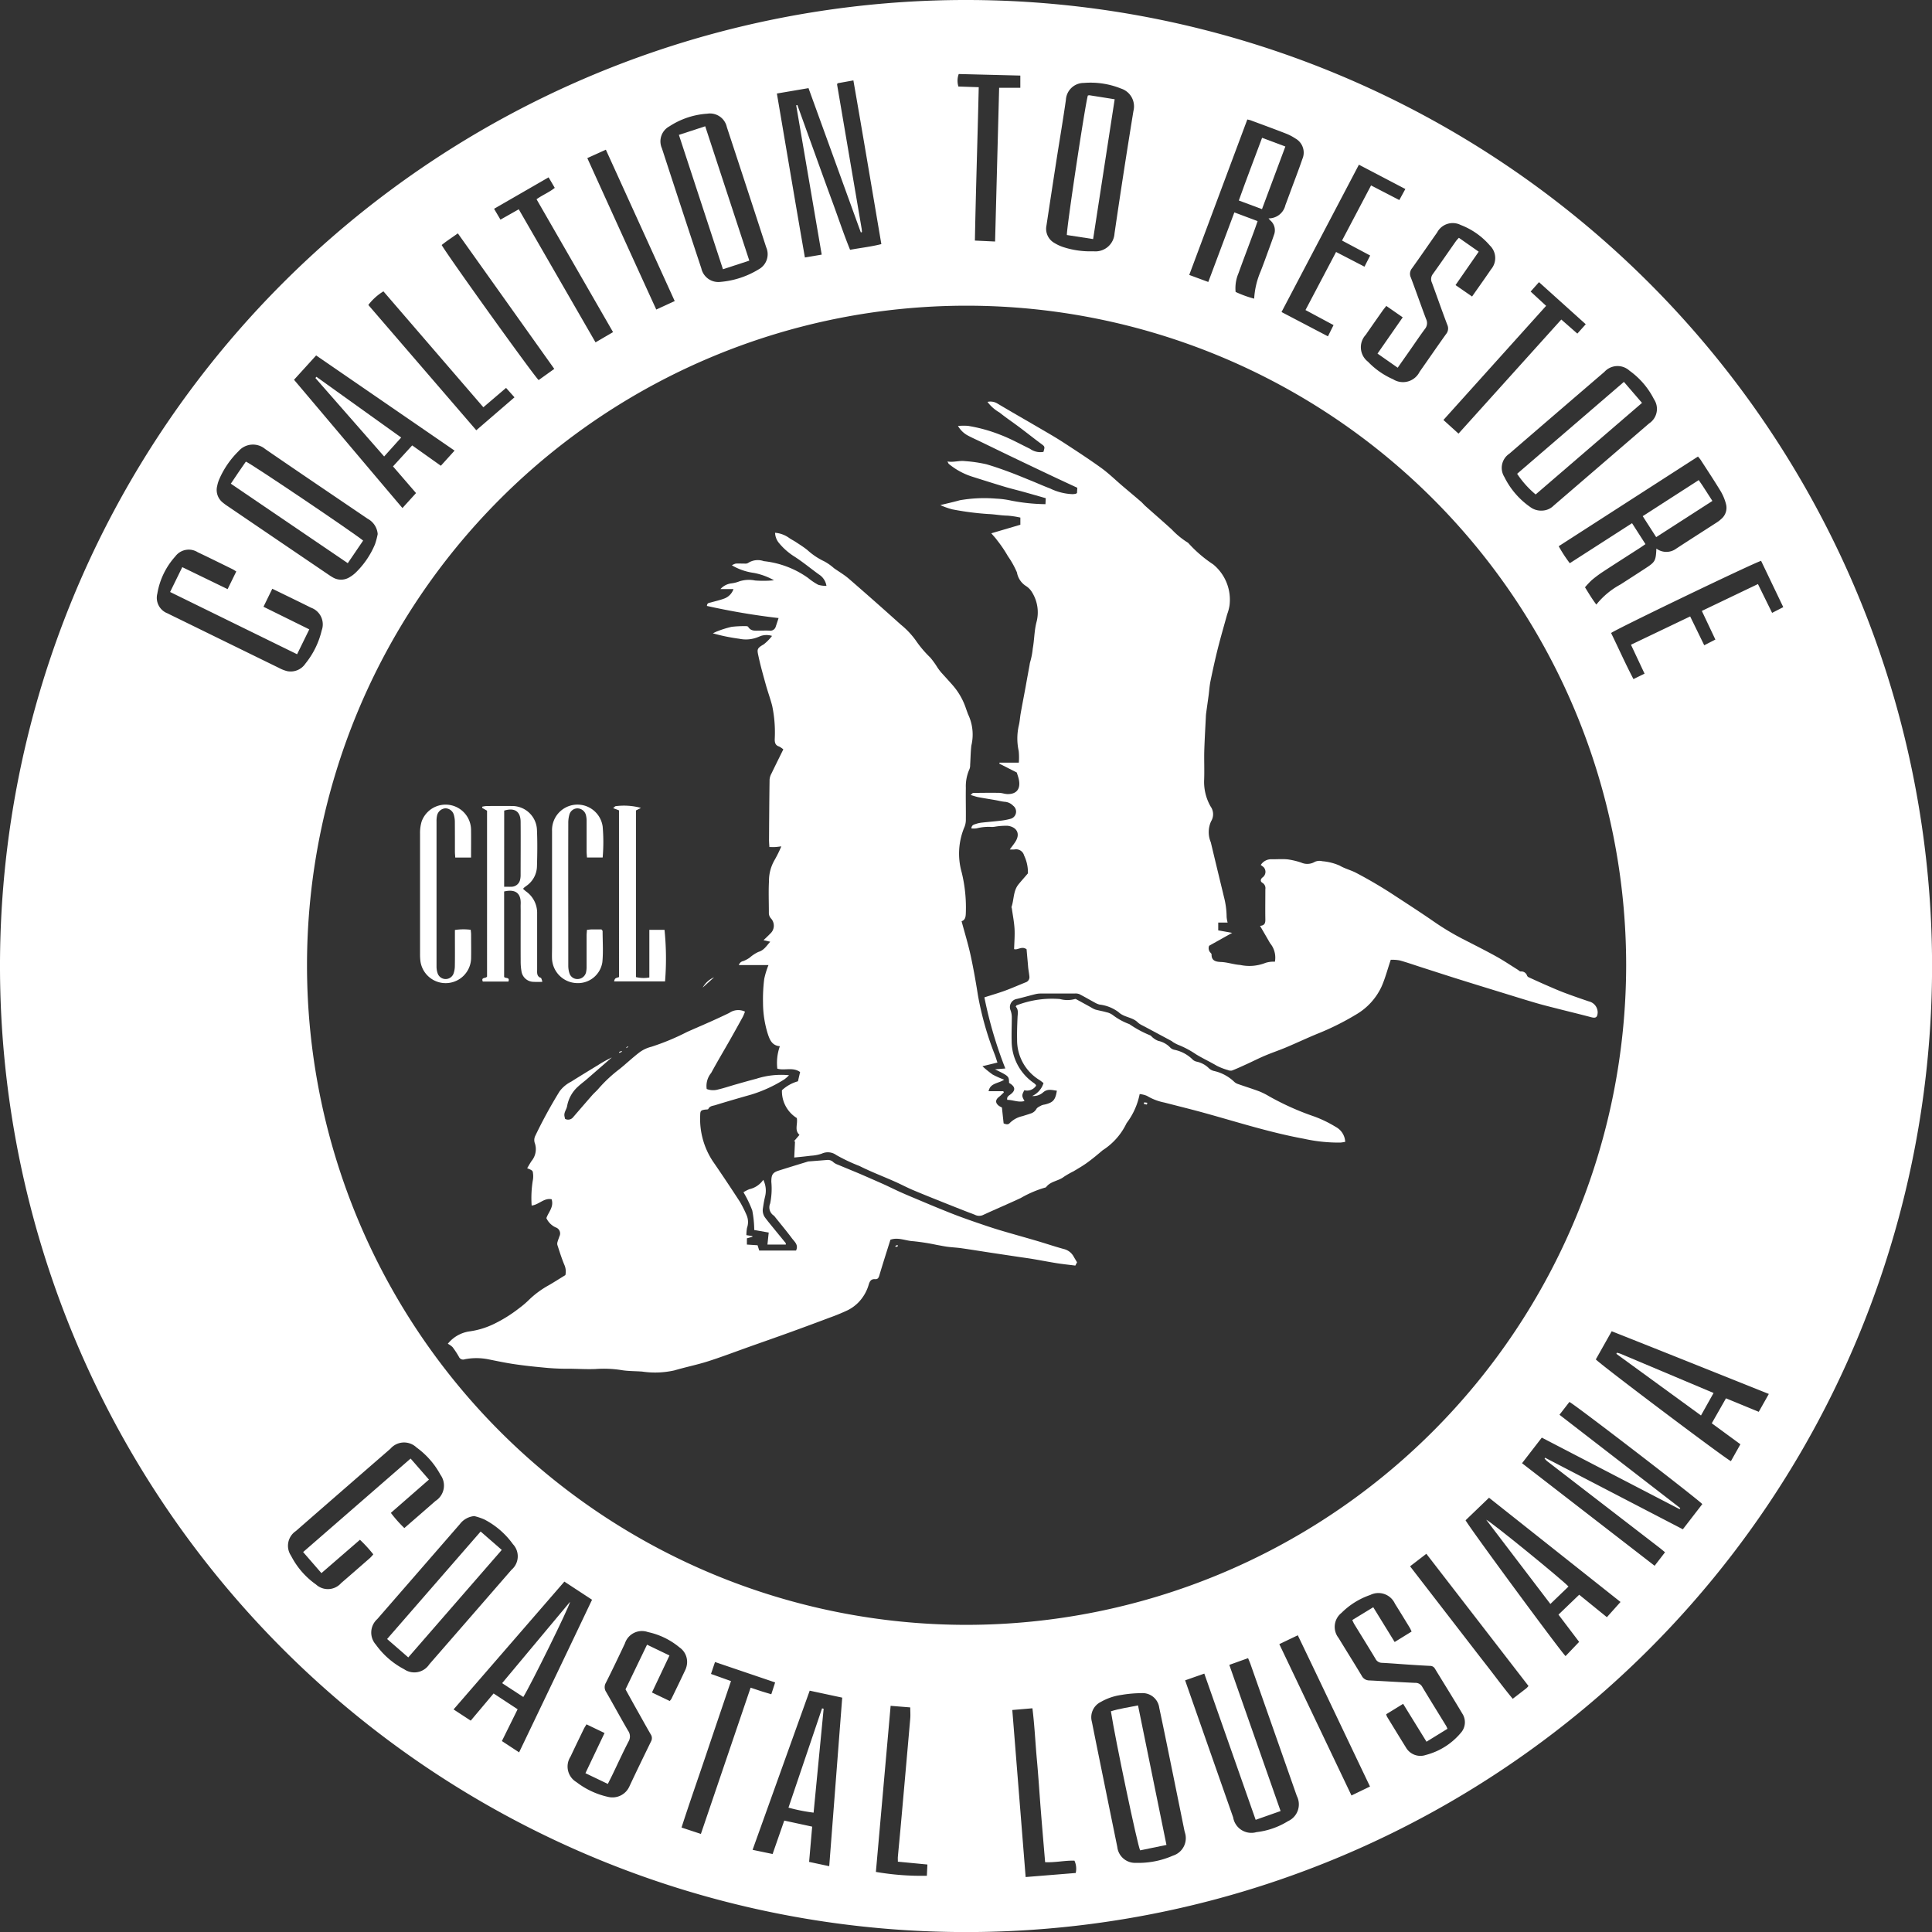
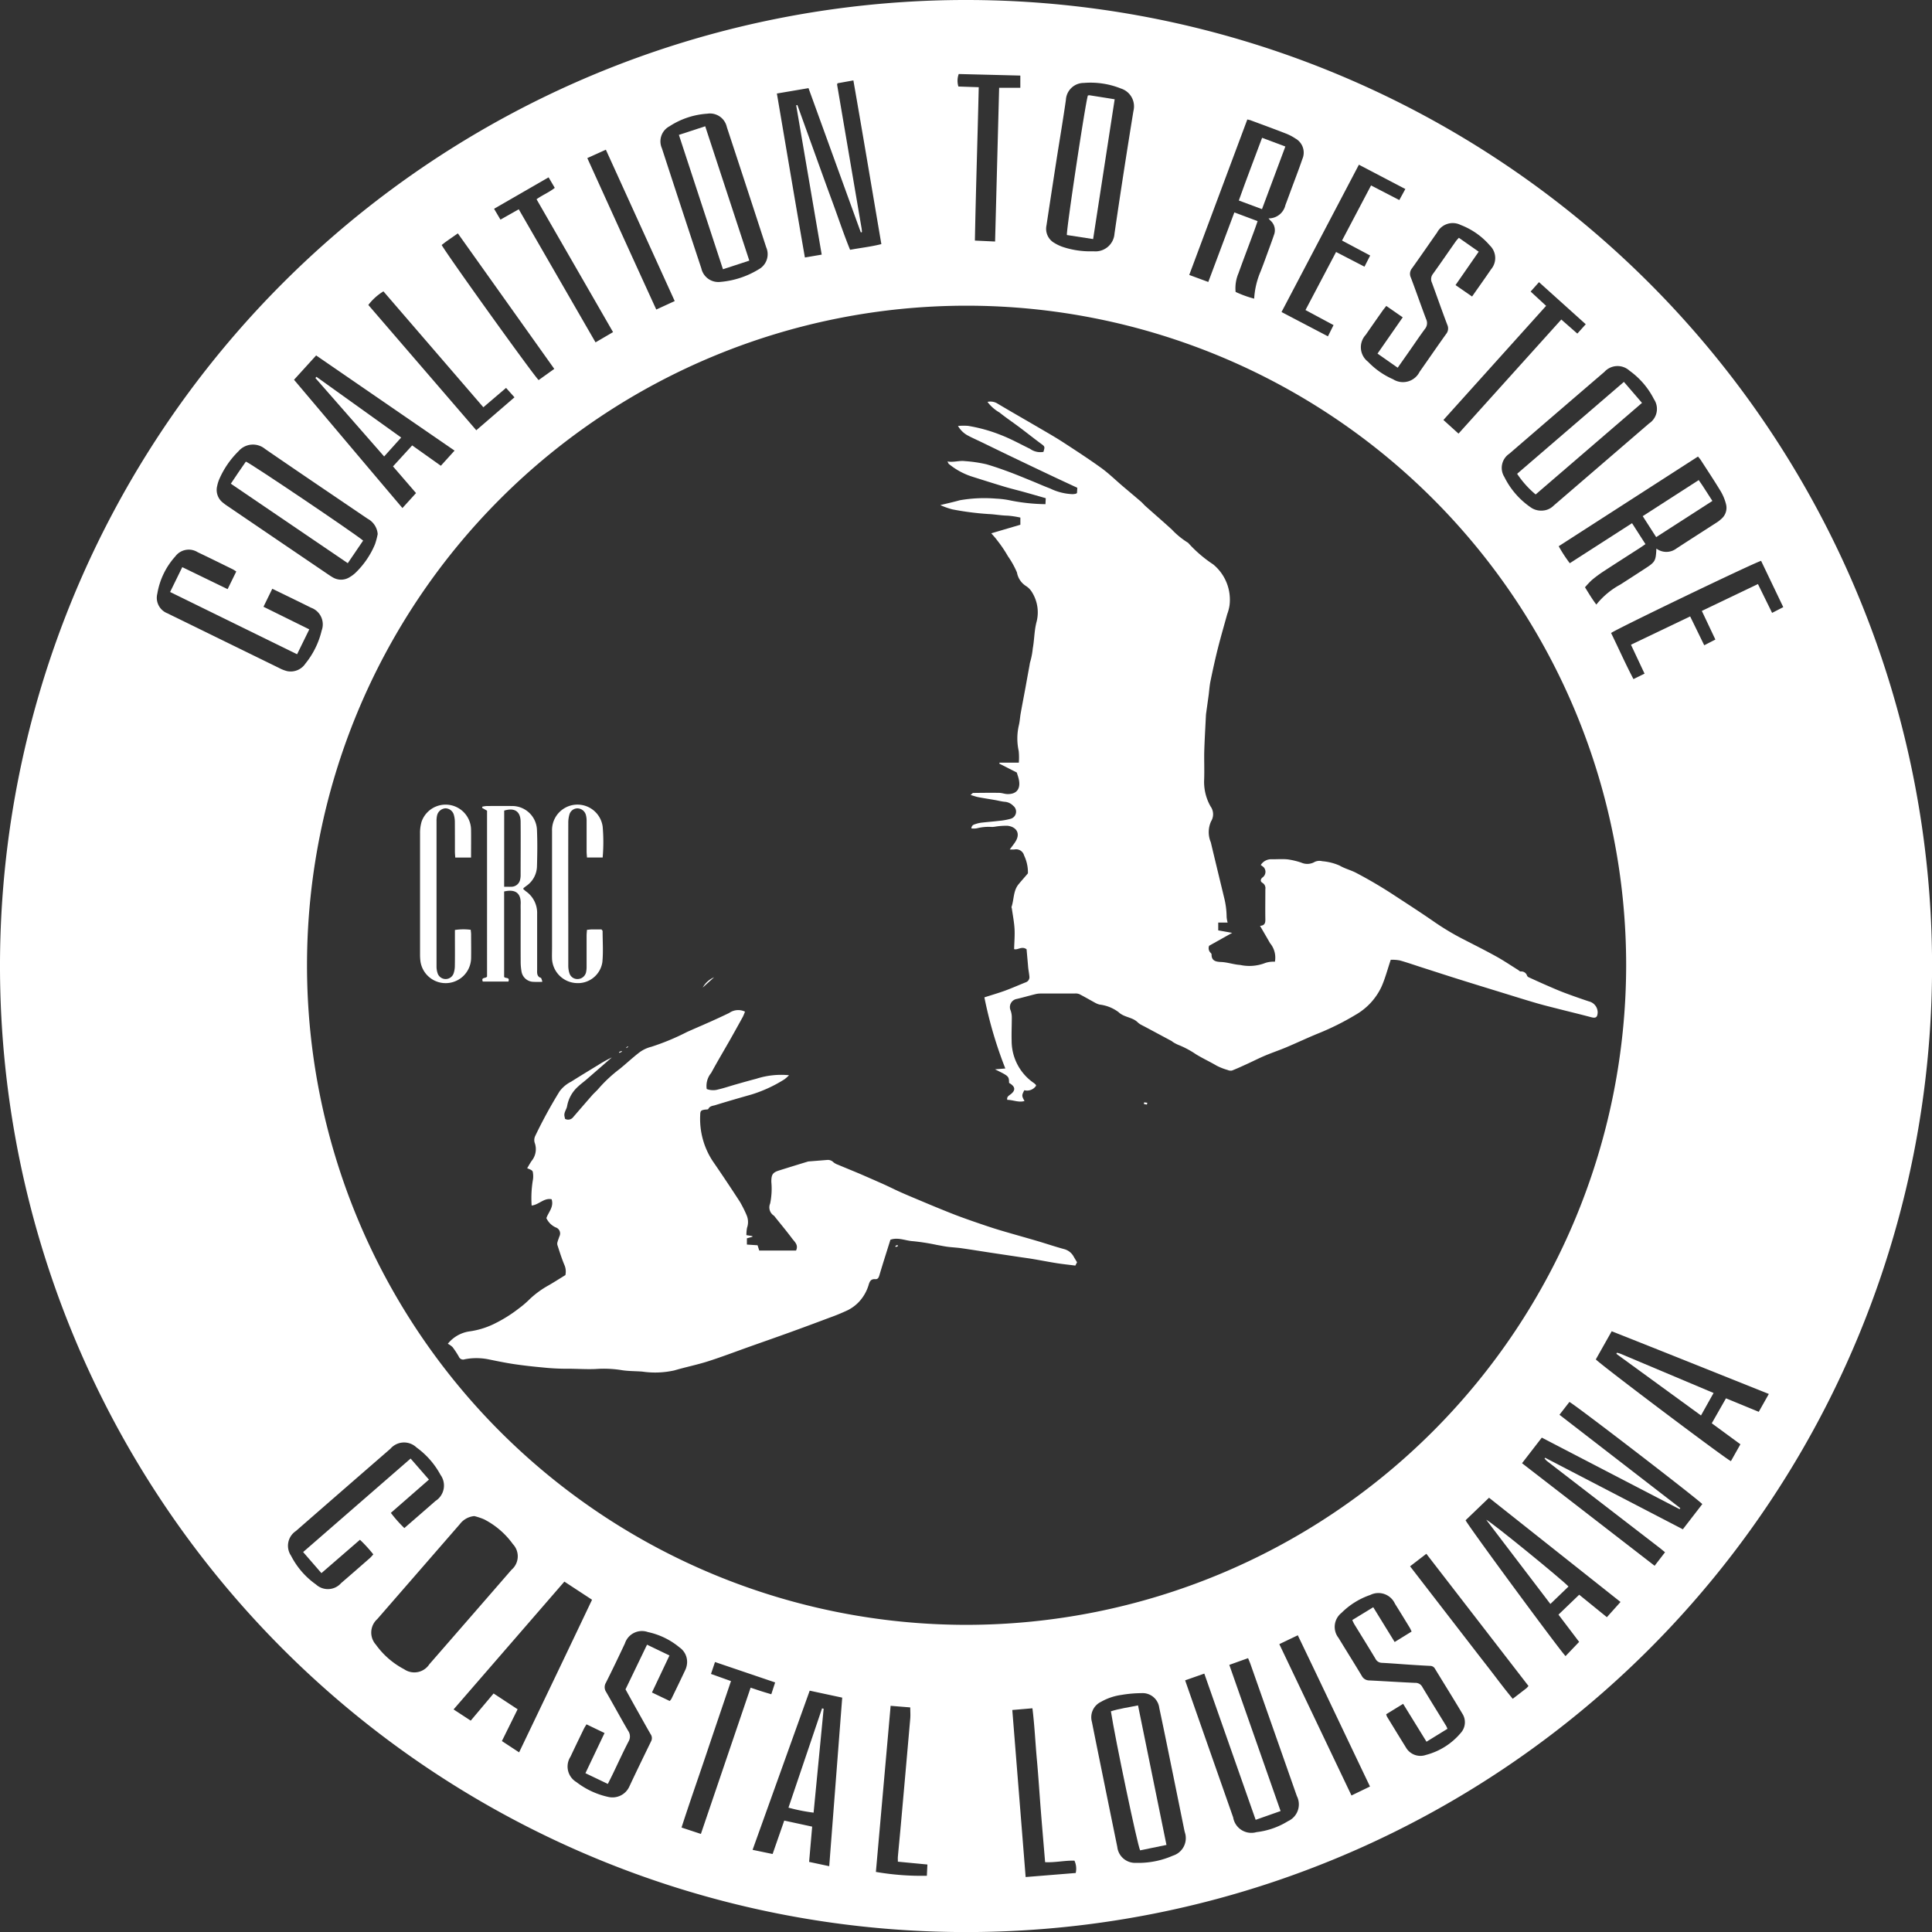
<svg xmlns="http://www.w3.org/2000/svg" width="150.995" height="151" viewBox="0 0 150.995 151">
  <rect x="0" y="0" width="150.995" height="151" fill="#333333" stroke="none" />
  <defs>
    <clipPath id="a">
      <rect width="150.995" height="151" fill="#fff" />
    </clipPath>
  </defs>
  <g style="isolation:isolate">
    <g clip-path="url(#a)">
      <path d="M75.515,151A75.5,75.5,0,1,1,151,75.519,75.49,75.49,0,0,1,75.515,151m51.577-75.542a51.549,51.549,0,1,0-51.567,51.532,51.6,51.6,0,0,0,51.567-51.532m4.228,42.41-.051.081-10.77-5.592-1.545,2,10.362,8.015.814-1.055c-.174-.143-.311-.26-.453-.37q-4.392-3.383-8.784-6.767a1.53,1.53,0,0,1-.181-.2l.052-.048,10.759,5.589,1.521-1.97c-.6-.587-10.042-7.844-10.388-7.981l-.776,1,9.438,7.294M64.22,19.9,62.226,8.233l.092-.026q.676,1.875,1.353,3.751c.46,1.274.917,2.549,1.386,3.819.461,1.248.878,2.514,1.381,3.746.842-.156,1.632-.239,2.444-.445-.73-4.286-1.44-8.526-2.186-12.794l-1.239.223c-.026.076-.037.091-.035.1q.957,5.62,1.915,11.24c.015.09.021.182.028.273a.046.046,0,0,1-.023.035c-.013.006-.03,0-.068,0L63.189,6.888l-2.472.421c.734,4.3,1.443,8.538,2.19,12.815L64.22,19.9m24.9,125.692a6.726,6.726,0,0,0,2.55-.564A1.432,1.432,0,0,0,92.6,143.2c-.009-.045-.024-.089-.033-.134q-.441-2.172-.882-4.343c-.358-1.749-.71-3.5-1.083-5.244a1.313,1.313,0,0,0-1.4-1.151,9.579,9.579,0,0,0-1.557.138,4.459,4.459,0,0,0-1.608.547,1.332,1.332,0,0,0-.7,1.558c.315,1.584.638,3.167.96,4.751q.51,2.511,1.024,5.021a1.4,1.4,0,0,0,1.479,1.247c.108,0,.216,0,.323,0m-52.064-27.1a1.588,1.588,0,0,0-1.118.626q-3.226,3.712-6.454,7.422a1.414,1.414,0,0,0-.11,2,6.331,6.331,0,0,0,2.211,1.922,1.4,1.4,0,0,0,1.967-.39q3.216-3.69,6.424-7.386a1.381,1.381,0,0,0,.109-2,6.326,6.326,0,0,0-2.253-1.94,5.022,5.022,0,0,0-.778-.258M99.136,17.067a1.334,1.334,0,0,0,1.325-1.04c.116-.3.227-.605.339-.908.33-.9.677-1.785.985-2.687a1.262,1.262,0,0,0-.543-1.608,3.888,3.888,0,0,0-.776-.4c-.9-.351-1.813-.684-2.721-1.021-.068-.025-.142-.036-.261-.066L92.945,21.488l1.489.549L96.471,16.6l1.816.681c-.1.294-.184.54-.274.783-.406,1.1-.823,2.19-1.219,3.29a2.974,2.974,0,0,0-.225,1.461,8.629,8.629,0,0,0,1.45.526,6.325,6.325,0,0,1,.495-2.108c.239-.6.454-1.21.677-1.817.127-.347.254-.693.372-1.043a1.007,1.007,0,0,0-.274-1.139c-.043-.04-.079-.088-.152-.172M127.552,40.89l1.049,1.636c-.174.119-.3.207-.425.29-.958.618-1.919,1.229-2.873,1.854a9.318,9.318,0,0,0-.889.66,6.614,6.614,0,0,0-.539.57c.288.464.54.893.886,1.351a6.137,6.137,0,0,1,1.881-1.568q.953-.611,1.9-1.228c.826-.535.865-.6.913-1.581a1.3,1.3,0,0,0,1.556,0c1.057-.692,2.123-1.369,3.183-2.055a2.234,2.234,0,0,0,.326-.256,1.134,1.134,0,0,0,.374-1.17,3.9,3.9,0,0,0-.4-.976c-.51-.843-1.056-1.665-1.59-2.493a3.078,3.078,0,0,0-.2-.242L121.82,42.69a11.109,11.109,0,0,0,.866,1.328l4.866-3.128M85.133,19.642c.123,0,.247,0,.37,0a1.488,1.488,0,0,0,1.6-1.384q.7-4.8,1.48-9.582a1.463,1.463,0,0,0-.972-1.756,6.369,6.369,0,0,0-2.9-.438,1.4,1.4,0,0,0-1.406,1.327c-.213,1.493-.465,2.98-.7,4.471q-.414,2.669-.818,5.34a1.27,1.27,0,0,0,.631,1.376,3.231,3.231,0,0,0,.711.325,6.792,6.792,0,0,0,2,.322M56.3,22.032a6.815,6.815,0,0,0,2.994-.982,1.346,1.346,0,0,0,.588-1.724q-1.528-4.7-3.075-9.39a1.349,1.349,0,0,0-1.536-1.05,6.119,6.119,0,0,0-2.946.984,1.331,1.331,0,0,0-.594,1.719q1.531,4.7,3.082,9.387A1.361,1.361,0,0,0,56.3,22.032m64.171,17.875a1.327,1.327,0,0,0,.954-.39q3.732-3.211,7.462-6.425a1.357,1.357,0,0,0,.378-1.892,6.172,6.172,0,0,0-1.908-2.226,1.388,1.388,0,0,0-1.967.092q-3.718,3.191-7.428,6.393a1.331,1.331,0,0,0-.39,1.816A6.21,6.21,0,0,0,119.6,39.63a1.39,1.39,0,0,0,.868.277M29.519,41.745a1.489,1.489,0,0,0-.781-1.2c-2.674-1.814-5.352-3.622-8.015-5.453a1.488,1.488,0,0,0-2.079.169,6.95,6.95,0,0,0-1.508,2.192,2.708,2.708,0,0,0-.162.528,1.255,1.255,0,0,0,.427,1.288,4.3,4.3,0,0,0,.408.3Q21.7,42.216,25.6,44.862c.127.086.254.174.388.25A1.255,1.255,0,0,0,27.34,45.1a2.457,2.457,0,0,0,.442-.331,6.66,6.66,0,0,0,1.526-2.233,5.748,5.748,0,0,0,.211-.8m63.1,89.578c.244.7.466,1.335.689,1.972q1.534,4.377,3.07,8.754A1.441,1.441,0,0,0,98.2,143.19a5.976,5.976,0,0,0,2.464-.858,1.437,1.437,0,0,0,.69-1.964q-1.81-5.161-3.626-10.319c-.05-.141-.112-.277-.185-.456l-1.467.525,4.008,11.424-1.948.686L94.122,130.8l-1.5.527m-26.8,1.351-2.54-.544-4.464,12.44,1.565.325.91-2.612,2.182.473c-.081.936-.158,1.823-.239,2.756l1.572.336c.34-4.408.675-8.761,1.015-13.174m-21.716-9.066L35.449,133.6l1.341.877,1.787-2.124,1.877,1.234-1.228,2.485,1.345.883c1.92-4.008,3.813-7.953,5.7-11.927l-2.168-1.421m70.439-4.791c.294.575,7.551,10.418,7.815,10.615l1.06-1.11-1.615-2.129,1.62-1.557,2.164,1.756,1.065-1.189-10.276-8.147-1.832,1.761m23.7-9.872c-4.132-1.652-8.193-3.281-12.281-4.9l-1.241,2.2c.4.438,10.209,7.823,10.559,7.951l.741-1.318-2.238-1.641,1.111-1.951,2.561,1.055.789-1.4M22.981,29.682c2.842,3.36,5.633,6.677,8.472,10.024l1.062-1.17-1.8-2.085,1.5-1.641,2.24,1.591,1.072-1.184L24.708,27.779l-1.727,1.9m10.543,85.959-2.976,2.6a10.094,10.094,0,0,0,1.054,1.188c.836-.727,1.639-1.421,2.436-2.121a1.426,1.426,0,0,0,.387-2.042,6.37,6.37,0,0,0-1.873-2.137,1.407,1.407,0,0,0-2.039.1q-3.7,3.212-7.387,6.43a1.384,1.384,0,0,0-.379,1.932,6.191,6.191,0,0,0,1.949,2.246,1.375,1.375,0,0,0,1.963-.106c.76-.652,1.512-1.312,2.265-1.971a3.268,3.268,0,0,0,.251-.277,10.853,10.853,0,0,0-1.043-1.14l-3.011,2.607L23.691,121.3l8.4-7.307,1.437,1.649m18.812,17.3a1.127,1.127,0,0,0,.135-.17c.369-.762.74-1.523,1.1-2.291a1.562,1.562,0,0,0,.122-.489,1.374,1.374,0,0,0-.59-1.238,5.725,5.725,0,0,0-2.468-1.2,1.4,1.4,0,0,0-1.8.889c-.485,1.031-.976,2.059-1.488,3.077a.674.674,0,0,0,.027.724c.577,1,1.126,2.017,1.707,3.015a.772.772,0,0,1,.04.845c-.433.833-.821,1.689-1.229,2.534-.119.248-.245.493-.391.784l-1.751-.839,1.494-3.139-1.411-.679c-.088.15-.157.25-.209.358-.349.721-.7,1.442-1.039,2.166a1.416,1.416,0,0,0,.461,1.99,6.256,6.256,0,0,0,2.488,1.159,1.448,1.448,0,0,0,1.643-.8c.554-1.186,1.129-2.362,1.7-3.537a.529.529,0,0,0-.026-.557c-.341-.585-.666-1.18-1-1.772s-.643-1.155-.968-1.741l1.682-3.491,1.754.843-1.369,2.893,1.382.662m57.99-5.424c-.068-.138-.109-.237-.164-.327-.378-.617-.754-1.235-1.139-1.848a1.42,1.42,0,0,0-1.926-.687,5.867,5.867,0,0,0-2.255,1.405,1.393,1.393,0,0,0-.227,1.957c.6.987,1.216,1.964,1.81,2.954a.657.657,0,0,0,.586.365c1.2.058,2.4.14,3.6.191a.594.594,0,0,1,.551.322c.611,1.016,1.238,2.023,1.857,3.034a2.294,2.294,0,0,1,.107.234l-1.638,1.009-1.826-2.96-1.323.813a1.061,1.061,0,0,0,.058.183c.49.8.977,1.6,1.475,2.4a1.305,1.305,0,0,0,1.563.6,5.3,5.3,0,0,0,2.73-1.722,1.24,1.24,0,0,0,.123-1.51c-.7-1.178-1.428-2.339-2.14-3.51a.423.423,0,0,0-.375-.22c-.538-.026-1.076-.059-1.613-.095-.722-.047-1.443-.108-2.165-.144a.57.57,0,0,1-.5-.327c-.547-.911-1.11-1.812-1.665-2.718a3.216,3.216,0,0,1-.141-.3l1.637-1L109,128.331l1.325-.819M18.467,44.664c-.123-.077-.2-.132-.278-.172-.912-.447-1.822-.9-2.739-1.334a1.309,1.309,0,0,0-1.749.328A5.757,5.757,0,0,0,12.295,46.4a1.3,1.3,0,0,0,.81,1.541c.273.142.552.272.828.408q3.939,1.93,7.879,3.857a2.785,2.785,0,0,0,.642.249,1.385,1.385,0,0,0,1.413-.589,6.485,6.485,0,0,0,1.274-2.589,1.383,1.383,0,0,0-.83-1.781c-.756-.379-1.519-.746-2.28-1.118l-.75-.364-.688,1.407,3.579,1.767-.953,1.944-9.925-4.865.952-1.942,3.543,1.719.677-1.38m90.775-15.923-1.581-1.106,1.97-2.834-1.284-.891c-.114.145-.2.249-.281.36-.443.63-.886,1.26-1.323,1.895a1.427,1.427,0,0,0,.174,2.106,6.085,6.085,0,0,0,1.957,1.369,1.45,1.45,0,0,0,2.074-.579c.691-.983,1.37-1.974,2.069-2.951a.678.678,0,0,0,.1-.718c-.416-1.093-.8-2.2-1.205-3.3a.652.652,0,0,1,.08-.684c.612-.85,1.2-1.715,1.805-2.572a2.977,2.977,0,0,1,.223-.25l1.549,1.084-1.811,2.61,1.293.894c.519-.742,1.011-1.43,1.486-2.129a1.357,1.357,0,0,0-.094-1.856,5.69,5.69,0,0,0-2.283-1.606,1.378,1.378,0,0,0-1.842.589c-.657.931-1.3,1.874-1.965,2.8a.678.678,0,0,0-.087.72c.409,1.079.785,2.171,1.194,3.251a.715.715,0,0,1-.093.765c-.468.631-.9,1.285-1.355,1.928-.246.352-.493.7-.772,1.1m23.766,19.011,4.387-2.1,1.106,2.252.873-.448-1.733-3.618c-.562.152-11.453,5.393-11.723,5.641.58,1.184,1.118,2.4,1.747,3.6l.868-.425-1.062-2.26,4.626-2.212,1.1,2.254.871-.447-1.061-2.243m-23.17-32.969-3.629-1.9-6.048,11.514,3.628,1.9.438-.878-2.193-1.177,2.391-4.538,2.22,1.149.445-.872-2.2-1.171,2.269-4.307,2.208,1.143.472-.864m-52.7,116.6c-.655,1.937-1.3,3.83-1.936,5.723s-1.308,3.794-1.934,5.736l1.513.5L58.664,131.9c.306.1.564.19.823.273s.513.156.794.241l.3-.924-4.7-1.595-.314.931,1.568.56M42.876,13.86l-4.262,2.458.5.848,1.43-.809,6,10.4,1.369-.8L41.934,15.573c.464-.337.986-.537,1.424-.891l-.482-.821m35.214-7h1.653V5.906l-4.814-.121a1.534,1.534,0,0,0-.025.977l1.589.053c-.091,4.022-.224,7.988-.3,11.987l1.578.074c.106-4.028.211-7.993.317-12.013m35.9,27.028,8.035-8.919,1.254,1.1.657-.731-3.654-3.29-.653.735,1.21,1.117-8.026,8.92,1.177,1.064M79.116,133.643,80.159,146.7l3.913-.317a1.484,1.484,0,0,0-.1-.964c-.774-.02-1.513.159-2.291.119-.116-1.387-.231-2.72-.337-4.054s-.186-2.642-.307-3.96-.178-2.657-.349-4.014l-1.576.135M68.461,146.3a20.9,20.9,0,0,0,3.978.3c.013-.273.027-.558.042-.88l-2.308-.221c0-.142-.009-.261,0-.379.076-.843.16-1.685.235-2.528q.37-4.138.732-8.277c.025-.283,0-.57,0-.873l-1.533-.124c-.387,4.364-.769,8.665-1.152,12.981M37.224,33.627l2.986-2.575-.658-.736-1.775,1.514-7.81-9.059a4.284,4.284,0,0,0-1.18,1.063l8.437,9.792M99.986,128.5l5.638,11.825,1.448-.7c-1.894-3.958-3.744-7.875-5.643-11.82l-1.443.691m19.472,3.271-7.982-10.331-1.272.978,2.024,2.622,1.977,2.56c.669.865,1.335,1.732,2.008,2.594s1.306,1.732,2.014,2.579c.393-.3.734-.564,1.074-.829a1.654,1.654,0,0,0,.157-.171M34.518,19.148c.575.985,7.284,10.33,7.581,10.556l1.221-.874L35.784,18.24c-.329.23-.607.421-.881.615-.123.088-.241.183-.385.293M45.9,12.353c1.807,3.98,3.586,7.9,5.391,11.839l1.441-.662L47.351,11.7l-1.446.654" transform="translate(0 0)" fill="#fff" />
-       <path d="M254.016,209.863a5.544,5.544,0,0,1-1.011,2.256.22.22,0,0,0-.023.04,5.128,5.128,0,0,1-1.867,2.1c-.384.332-.777.656-1.187.955-.344.251-.717.464-1.082.684a7.01,7.01,0,0,0-.753.43c-.424.335-1.035.339-1.383.8a.219.219,0,0,1-.124.054,8.568,8.568,0,0,0-1.857.8c-.988.465-2,.888-2.987,1.346a.742.742,0,0,1-.618-.039c-.77-.289-1.533-.594-2.3-.9-.862-.345-1.725-.687-2.58-1.049-.463-.2-.906-.436-1.366-.64-.918-.407-1.86-.764-2.756-1.215a13.665,13.665,0,0,1-1.814-.857,1.123,1.123,0,0,0-1.136-.111,3.05,3.05,0,0,1-.847.162c-.436.056-.875.1-1.306.141.019-.393.04-.822.061-1.252L227,213.55l.429-.5c-.418-.371-.115-.848-.21-1.315a2.476,2.476,0,0,1-1.161-2.172,3.042,3.042,0,0,1,1.252-.7l.168-.723c-.575-.411-1.21-.093-1.781-.264a3.885,3.885,0,0,1,.2-1.755c-.627-.047-.8-.523-.956-1a8.268,8.268,0,0,1-.362-2.414,12.738,12.738,0,0,1,.095-1.843,6.412,6.412,0,0,1,.333-1.085h-2.316a.454.454,0,0,1,.358-.315,2.433,2.433,0,0,0,.481-.258,2.941,2.941,0,0,1,.68-.451c.434-.122.629-.458.933-.8l-.523-.119c.185-.18.357-.337.517-.506a.833.833,0,0,0,.06-1.2.64.64,0,0,1-.16-.454c0-.817-.034-1.635.008-2.45a3.239,3.239,0,0,1,.442-1.663,9.945,9.945,0,0,0,.522-1.059c-.22.025-.348.045-.476.052s-.27,0-.456,0c-.011-.208-.029-.386-.028-.565.01-1.571.02-3.143.043-4.714a1.187,1.187,0,0,1,.147-.467c.3-.623.608-1.241.926-1.887a1.52,1.52,0,0,0-.328-.224c-.29-.093-.344-.292-.342-.568a10.149,10.149,0,0,0-.2-2.619c-.142-.55-.341-1.086-.493-1.634-.206-.741-.417-1.482-.577-2.233-.11-.517-.149-.612.4-.923a3.615,3.615,0,0,0,.659-.668,1.437,1.437,0,0,0-.828-.012c-.1.032-.2.081-.3.117a2.5,2.5,0,0,1-1.441.116,14.566,14.566,0,0,1-2.058-.424c.165-.075.263-.129.369-.165a7.584,7.584,0,0,1,1.1-.341,8.277,8.277,0,0,1,1.191-.051.157.157,0,0,1,.112.067c.2.319.514.288.824.282.277,0,.556-.013.832,0a.438.438,0,0,0,.492-.325c.068-.2.133-.4.218-.659a54.084,54.084,0,0,1-5.6-.948c.015-.243.169-.235.3-.27.355-.1.716-.179,1.059-.308a1.2,1.2,0,0,0,.717-.739h-1.019a1.377,1.377,0,0,1,.818-.441,2.587,2.587,0,0,0,.669-.165,2.413,2.413,0,0,1,1.218-.065,8.338,8.338,0,0,0,1.481-.017,5.127,5.127,0,0,0-1.573-.575,4.6,4.6,0,0,1-1.718-.594,1.091,1.091,0,0,1,.3-.134c.23-.013.461,0,.691,0a.471.471,0,0,0,.269-.045,1.392,1.392,0,0,1,1.235-.146,7.286,7.286,0,0,1,3.458,1.311,4.745,4.745,0,0,0,.791.535,2.14,2.14,0,0,0,.646.086,1.294,1.294,0,0,0-.6-.9c-.657-.477-1.283-1-1.968-1.432a5.024,5.024,0,0,1-1.126-1,1.315,1.315,0,0,1-.321-.818,2.159,2.159,0,0,1,1.075.387c.169.124.362.214.537.33.306.2.622.4.907.627a5.361,5.361,0,0,0,1.336.895,4.027,4.027,0,0,1,.746.527c.386.273.8.512,1.158.82q2.044,1.77,4.053,3.58a6.4,6.4,0,0,1,1.174,1.233,8.573,8.573,0,0,0,1.147,1.356,6.586,6.586,0,0,1,.563.783,4.409,4.409,0,0,0,.275.365c.3.335.6.659.9,1a5.3,5.3,0,0,1,1.034,1.789c.054.16.115.318.171.478a3.675,3.675,0,0,1,.264,2.46c-.058.5-.062,1.013-.095,1.52a.813.813,0,0,1-.048.311,3.276,3.276,0,0,0-.287,1.484c-.015.816.009,1.633,0,2.45a1.51,1.51,0,0,1-.1.58,5.346,5.346,0,0,0-.224,3.571,11.521,11.521,0,0,1,.322,3.16c-.008.284-.034.557-.332.653.24.89.5,1.743.694,2.612.23,1.052.417,2.115.585,3.179a24.267,24.267,0,0,0,1.323,4.656c.074.2.134.4.2.6l-1.173.286a8.293,8.293,0,0,0,.8.651,7.245,7.245,0,0,0,.9.4c-.458.311-1.084.246-1.219.9h1.149l.048.094c-.127.118-.246.245-.383.352-.291.227-.3.467-.013.694a1.666,1.666,0,0,0,.242.133c.044.417.089.828.133,1.243.186.078.357.119.484-.032a2.009,2.009,0,0,1,1-.536c.2-.068.412-.126.615-.2a.755.755,0,0,0,.459-.354c.07-.128.251-.2.393-.281a1.087,1.087,0,0,1,.267-.071c.656-.163.825-.348.943-1.082-.368-.042-.716-.173-1.065.125a1.152,1.152,0,0,1-.867.291,1.623,1.623,0,0,0,.888-1.01c-.1-.08-.207-.169-.319-.241a3.653,3.653,0,0,1-1.745-3.18c-.013-.569.009-1.14.034-1.709.014-.3.092-.607-.141-.846.035-.054.046-.093.069-.1a7.664,7.664,0,0,1,3.386-.492,2.2,2.2,0,0,0,1.168,0,.119.119,0,0,1,.09.007c.389.211.776.426,1.164.638a1.752,1.752,0,0,0,.345.177c.281.079.572.122.851.205a1.291,1.291,0,0,1,.541.246,4.918,4.918,0,0,0,1.268.687,8.539,8.539,0,0,0,1.59.863c.108.033.185.16.286.228a1.387,1.387,0,0,0,.385.219,1.822,1.822,0,0,1,.948.537.634.634,0,0,0,.313.16,2.822,2.822,0,0,1,1.44.78.683.683,0,0,0,.319.151,1.921,1.921,0,0,1,.954.529.869.869,0,0,0,.4.2,3.316,3.316,0,0,1,1.563.845.8.8,0,0,0,.307.175c.549.194,1.106.366,1.651.57a5.276,5.276,0,0,1,.743.371,21.032,21.032,0,0,0,3.576,1.6,9.443,9.443,0,0,1,1.654.806,1.394,1.394,0,0,1,.739,1.169c-.137.02-.263.049-.391.055a12.468,12.468,0,0,1-2.841-.3c-2.652-.486-5.218-1.311-7.811-2.027-1.022-.282-2.053-.533-3.08-.8a4.263,4.263,0,0,1-1.372-.524,1.919,1.919,0,0,0-.576-.141" transform="translate(-164.946 -124.355)" fill="#fff" />
      <path d="M328.057,168.768c-.263.777-.44,1.475-.731,2.121a4.929,4.929,0,0,1-2.021,2.181,20.506,20.506,0,0,1-2.9,1.447c-.846.343-1.671.736-2.513,1.091-.546.23-1.11.418-1.656.649-.477.2-.94.438-1.411.653-.389.178-.777.358-1.174.513a.559.559,0,0,1-.34-.042,4.653,4.653,0,0,1-.856-.334c-.536-.316-1.107-.577-1.631-.9a7.045,7.045,0,0,0-1.376-.731,2.851,2.851,0,0,1-.434-.232c-.026-.015-.044-.045-.071-.059q-1.026-.551-2.053-1.1c-.146-.078-.3-.149-.437-.233a1.458,1.458,0,0,1-.214-.175c-.419-.374-1.033-.353-1.455-.758a3.066,3.066,0,0,0-1.484-.591,1.39,1.39,0,0,1-.333-.133c-.418-.227-.829-.468-1.252-.685a.828.828,0,0,0-.361-.045q-1.341,0-2.682,0a1.754,1.754,0,0,0-.408.054c-.476.118-.948.253-1.425.367a.647.647,0,0,0-.492.9,1.607,1.607,0,0,1,.093.53c0,.616-.03,1.232-.012,1.848a3.991,3.991,0,0,0,1.742,3.3,1.3,1.3,0,0,1,.137.122c.01.01.012.027.034.079a.841.841,0,0,1-.922.357c-.209.4-.208.439.013.844-.465.136-.892-.091-1.345-.09-.049-.207.075-.3.2-.39.475-.335.457-.641-.06-.935-.01-.526-.01-.526-1.1-1.062l.807-.066a32.645,32.645,0,0,1-1.636-5.559c.545-.175,1.083-.33,1.609-.521.542-.2,1.071-.434,1.607-.649a.423.423,0,0,0,.3-.464c-.019-.211-.059-.419-.086-.629-.015-.121-.021-.244-.032-.366-.035-.392-.072-.784-.1-1.128-.375-.28-.694.085-.975-.014.015-.552.062-1.071.033-1.586s-.135-1.053-.209-1.579c-.006-.045-.039-.1-.026-.133.2-.583.128-1.25.546-1.763.209-.257.43-.5.735-.859a3.058,3.058,0,0,0-.3-1.4.645.645,0,0,0-.747-.468,3,3,0,0,1-.371,0c.176-.243.341-.436.467-.65.383-.649.015-1.119-.631-1.2a5.247,5.247,0,0,0-1.045.079c-.061.005-.123.012-.184.013a3.735,3.735,0,0,0-1.186.106,1.4,1.4,0,0,1-.423.007c.023-.268.2-.3.353-.35a2.232,2.232,0,0,1,.444-.1c.44-.051.882-.082,1.321-.136a5.113,5.113,0,0,0,.939-.163.579.579,0,0,0,.207-1.024,1,1,0,0,0-.647-.306c-.256-.022-.507-.093-.762-.137-.434-.076-.87-.141-1.3-.223-.183-.035-.361-.1-.617-.174.121-.1.163-.157.2-.158.678-.009,1.356-.018,2.033-.007.211,0,.42.087.631.094.746.024,1.072-.419.9-1.174-.037-.163-.095-.32-.152-.51l-1.362-.692.007-.078h1.513a5.011,5.011,0,0,0-.009-.915,4.56,4.56,0,0,1,.011-2c.075-.309.09-.632.146-.946.123-.688.256-1.373.383-2.06.1-.567.206-1.134.309-1.7a1.792,1.792,0,0,1,.066-.313,5.544,5.544,0,0,0,.184-.985c.124-.671.115-1.353.282-2.029a2.968,2.968,0,0,0-.329-2.354,1.477,1.477,0,0,0-.476-.5,1.572,1.572,0,0,1-.712-1.065,6.946,6.946,0,0,0-.706-1.268,9.975,9.975,0,0,0-.845-1.249c-.13-.182-.288-.345-.454-.542l2.271-.669v-.56a7.144,7.144,0,0,0-1-.151c-.506-.007-1-.108-1.5-.126a22.473,22.473,0,0,1-2.81-.363,5.986,5.986,0,0,1-.945-.335c.559-.138,1.043-.243,1.519-.378a11.1,11.1,0,0,1,2.837-.128,6.842,6.842,0,0,1,1.171.153,14.707,14.707,0,0,0,2.69.28c.008-.163.015-.295.023-.467-.6-.17-1.177-.339-1.759-.5-.483-.134-.971-.249-1.451-.393-.859-.258-1.713-.529-2.569-.8a5.48,5.48,0,0,1-1.794-.982c-.032-.026-.045-.075-.113-.194.5.084.909-.087,1.375-.028a10.9,10.9,0,0,1,1.669.245c.582.168,1.156.369,1.725.579.6.221,1.189.468,1.781.708.493.2.979.42,1.477.606a4.365,4.365,0,0,0,1.757.444,1.947,1.947,0,0,0,.229-.026.554.554,0,0,0,.114-.059c.007-.113.015-.246.024-.415-.632-.295-1.255-.581-1.874-.874q-1.6-.756-3.19-1.519c-.785-.376-1.567-.758-2.35-1.138-.41-.2-.83-.379-1.227-.6a1.973,1.973,0,0,1-.683-.7,5.109,5.109,0,0,1,.776-.008,12.178,12.178,0,0,1,2.587.721c.78.3,1.517.713,2.272,1.078a1.37,1.37,0,0,0,1.043.236c.125-.424.117-.413-.224-.665-.55-.407-1.085-.835-1.633-1.246-.524-.393-1.07-.758-1.579-1.168a3.1,3.1,0,0,1-.938-.829,1.059,1.059,0,0,1,.728.1c1.086.649,2.186,1.274,3.278,1.913.617.361,1.239.715,1.838,1.1,1.021.663,2.043,1.328,3.031,2.038.581.418,1.1.927,1.643,1.392.489.417.983.828,1.471,1.247.128.11.234.245.361.357.685.611,1.38,1.211,2.058,1.83a6.3,6.3,0,0,0,1.274,1.038,10.04,10.04,0,0,0,1.957,1.685,3.568,3.568,0,0,1,1.279,3.2,3.489,3.489,0,0,1-.184.7c-.246.894-.507,1.784-.733,2.683-.211.839-.395,1.686-.57,2.533-.077.373-.1.756-.149,1.134-.065.482-.135.963-.2,1.444,0,.03-.007.061-.008.092-.044.917-.1,1.834-.129,2.752-.021.754.017,1.511-.01,2.265a3.875,3.875,0,0,0,.5,2.112,1.049,1.049,0,0,1,.042,1.164,2.035,2.035,0,0,0-.022,1.644c.213.9.431,1.8.648,2.7.124.517.252,1.032.374,1.549a6.4,6.4,0,0,1,.214,1.582,2.4,2.4,0,0,0,.078.442h-.735v.607l1.09.195-1.8,1.008a.5.5,0,0,0,.09.526c.041.044.1.1.1.152-.014.534.394.577.75.592.508.022.989.2,1.481.23a3.415,3.415,0,0,0,1.987-.163,2.049,2.049,0,0,1,.732-.089,1.761,1.761,0,0,0-.381-1.452c-.246-.434-.5-.865-.781-1.352.374-.025.42-.232.415-.505-.013-.786,0-1.572,0-2.358a.483.483,0,0,0-.23-.5c-.189-.111-.151-.305.031-.436a.536.536,0,0,0,.074-.777,2.829,2.829,0,0,0-.233-.18.959.959,0,0,1,.821-.449c.431.008.866-.032,1.293.012a5.8,5.8,0,0,1,1.058.254,1.149,1.149,0,0,0,1.051-.063.889.889,0,0,1,.584-.049,4.178,4.178,0,0,1,1.361.344c.412.242.862.347,1.272.559a35.319,35.319,0,0,1,3.072,1.814c1.031.674,2.067,1.342,3.078,2.045A20.22,20.22,0,0,0,333.8,167.2c.842.433,1.688.857,2.516,1.316.57.316,1.111.683,1.665,1.027.077.048.153.138.23.139a.469.469,0,0,1,.5.328.26.26,0,0,0,.13.126c.443.2.886.406,1.333.6.475.206.949.417,1.433.6.64.242,1.287.466,1.936.685a.889.889,0,0,1,.686.867c-.022.389-.151.463-.523.364-.822-.22-1.649-.417-2.473-.627-.6-.154-1.207-.3-1.8-.474-.8-.232-1.6-.484-2.4-.73-1.205-.371-2.411-.74-3.615-1.118-.914-.286-1.825-.583-2.737-.876-.636-.2-1.267-.426-1.909-.607a3.271,3.271,0,0,0-.711-.053" transform="translate(-219.363 -93.756)" fill="#fff" />
      <path d="M162.691,314.73a3.933,3.933,0,0,1-.17.411q-.494.9-1,1.795c-.49.862-1,1.715-1.471,2.585a1.6,1.6,0,0,0-.351,1.257,1.4,1.4,0,0,0,.892.037c.472-.109.933-.268,1.4-.4.525-.149,1.051-.3,1.579-.436a6.325,6.325,0,0,1,2.563-.278,2.749,2.749,0,0,1-.363.322,10.7,10.7,0,0,1-2.567,1.184c-.949.269-1.9.543-2.839.834-.189.058-.429.058-.54.3-.022.046-.169.035-.259.048-.305.044-.369.094-.373.411a6,6,0,0,0,.969,3.6q1.087,1.58,2.13,3.188a9.489,9.489,0,0,1,.531,1.059,1.358,1.358,0,0,1,.028.983,3.222,3.222,0,0,0-.048.569l.461.074.013.054-.436.121v.488l.834.054.13.411h2.878c.209-.44-.119-.684-.315-.947-.428-.574-.888-1.123-1.335-1.683a.431.431,0,0,0-.09-.1.768.768,0,0,1-.284-.945,5.7,5.7,0,0,0,.092-1.691c0-.546.089-.727.591-.885.753-.238,1.509-.47,2.263-.7a.209.209,0,0,1,.045-.01c.487-.039.973-.076,1.46-.117a.612.612,0,0,1,.5.184,1.173,1.173,0,0,0,.35.189c.561.237,1.126.465,1.685.7q.923.4,1.839.806c.458.206.907.434,1.365.639.486.217.978.421,1.469.627.532.224,1.064.449,1.6.666s1.07.435,1.612.634c.641.236,1.288.458,1.936.677.446.151.894.294,1.346.427.9.265,1.812.517,2.715.783.7.206,1.388.441,2.09.631a1.191,1.191,0,0,1,.766.595c.083.145.171.288.261.439l-.133.258c-.514-.065-1-.115-1.473-.19-.614-.1-1.225-.218-1.838-.322-.329-.056-.66-.1-.99-.148q-1.128-.169-2.255-.338c-.78-.119-1.559-.246-2.34-.358-.362-.052-.728-.066-1.091-.113-.285-.037-.566-.1-.849-.147a16.74,16.74,0,0,0-1.843-.289c-.589-.032-1.162-.329-1.773-.116-.289.923-.587,1.849-.864,2.782-.056.189-.123.319-.33.3-.313-.024-.425.162-.5.42a3.334,3.334,0,0,1-.821,1.412,3.2,3.2,0,0,1-.807.587,15.438,15.438,0,0,1-1.435.591q-1.536.58-3.08,1.14c-1.043.378-2.091.742-3.137,1.114-1.089.387-2.168.8-3.268,1.153-.867.277-1.764.455-2.637.713a6.885,6.885,0,0,1-2.516.094c-.561-.043-1.135-.027-1.685-.126a8.924,8.924,0,0,0-1.974-.075c-.763.032-1.521-.03-2.282-.021a17.912,17.912,0,0,1-1.832-.1c-.742-.068-1.484-.149-2.221-.258-.674-.1-1.344-.239-2.013-.375a4.781,4.781,0,0,0-1.869-.008.354.354,0,0,1-.449-.184,6.8,6.8,0,0,0-.5-.765,1.626,1.626,0,0,0-.372-.263,2.665,2.665,0,0,1,1.642-.959,6.373,6.373,0,0,0,1.959-.587,10.907,10.907,0,0,0,1.971-1.23,7.365,7.365,0,0,0,.831-.714,7.239,7.239,0,0,1,1.474-1.075c.434-.25.856-.523,1.311-.8a1.279,1.279,0,0,0-.086-.816c-.209-.505-.372-1.03-.542-1.551a.5.5,0,0,1,.024-.258c.035-.132.092-.258.132-.389a.5.5,0,0,0-.282-.714,1.473,1.473,0,0,1-.73-.726c.159-.471.6-.868.409-1.474-.6-.124-.989.427-1.561.491a8.547,8.547,0,0,1,.085-1.929,1.744,1.744,0,0,0,.019-.6c-.016-.2-.063-.231-.454-.387.119-.2.225-.393.35-.576a1.442,1.442,0,0,0,.237-1.415.736.736,0,0,1,.04-.526,37.32,37.32,0,0,1,1.908-3.495,2.547,2.547,0,0,1,.9-.752c.707-.447,1.424-.88,2.137-1.317a10.215,10.215,0,0,1,1.045-.579q-.988.86-1.976,1.72c-.218.188-.454.357-.662.555a2.666,2.666,0,0,0-.857,1.527c-.045.273-.279.511-.2.823.015.058.025.117.037.174a.492.492,0,0,0,.632-.126c.489-.566.976-1.133,1.469-1.695.173-.2.377-.365.542-.567a11,11,0,0,1,1.63-1.512c.534-.432,1.032-.909,1.58-1.321a2.658,2.658,0,0,1,.9-.412,18.588,18.588,0,0,0,2.784-1.157c.639-.286,1.284-.56,1.923-.846q.689-.309,1.37-.638a1.225,1.225,0,0,1,1.231-.106" transform="translate(-104.467 -235.667)" fill="#fff" />
      <path d="M151.873,257.724V264.4c.074.155.475-.01.334.371h-2c-.159-.365.238-.225.331-.394V251.415l-.388-.221.022-.094a2.3,2.3,0,0,1,.335-.05c.647,0,1.294-.008,1.941,0a1.94,1.94,0,0,1,1.992,1.893c.04.938.027,1.88,0,2.818a1.912,1.912,0,0,1-.827,1.531c-.074.054-.147.111-.218.168-.01.008-.011.027-.028.078.066.056.139.127.22.187a2.057,2.057,0,0,1,.866,1.75q0,2.172,0,4.344c0,.211-.036.441.159.6.046.038.13.042.158.086a1.275,1.275,0,0,1,.089.285,7.186,7.186,0,0,1-.725,0,.965.965,0,0,1-.908-.843,4.5,4.5,0,0,1-.06-.782c-.006-1.325,0-2.65,0-3.975,0-.154-.008-.309,0-.462.036-.745-.29-1.228-1.286-1m-.005-.368c.224,0,.391.007.559,0a.7.7,0,0,0,.691-.566,1.6,1.6,0,0,0,.037-.367c0-1.386.013-2.772,0-4.158-.009-.8-.475-1.11-1.284-.86Z" transform="translate(-112.473 -188.056)" fill="#fff" />
      <path d="M134.82,254.781h-1.238c-.01-.162-.027-.31-.027-.458,0-.77,0-1.541-.005-2.311a2.037,2.037,0,0,0-.084-.589.694.694,0,0,0-.659-.491.725.725,0,0,0-.638.525,1.909,1.909,0,0,0-.051.5q0,5.662,0,11.324a1.63,1.63,0,0,0,.1.584.661.661,0,0,0,1.223,0,1.85,1.85,0,0,0,.109-.629c.013-.755.005-1.51.005-2.265v-.531a4.49,4.49,0,0,1,1.235-.015c.012.135.03.254.03.372,0,.616.011,1.233,0,1.849a1.99,1.99,0,0,1-3.964.208,4.371,4.371,0,0,1-.026-.553q0-4.691,0-9.383a3.09,3.09,0,0,1,.124-.954,1.989,1.989,0,0,1,3.862.635c.01.708,0,1.415,0,2.183" transform="translate(-98.001 -187.758)" fill="#fff" />
      <path d="M174.665,260.412c.157-.014.276-.032.395-.034.259,0,.517,0,.736,0,.056.075.089.1.089.123,0,.814.061,1.634-.019,2.44a1.928,1.928,0,0,1-2.037,1.632,2,2,0,0,1-1.895-1.864c-.014-.307,0-.616,0-.924q0-4.551,0-9.1a1.988,1.988,0,0,1,3.956-.344,14,14,0,0,1,0,2.419h-1.225c-.011-.162-.029-.324-.03-.486,0-.786,0-1.571,0-2.356a1.748,1.748,0,0,0-.06-.5.7.7,0,0,0-.657-.5.662.662,0,0,0-.624.472,2.347,2.347,0,0,0-.091.68q-.009,3.927,0,7.854c0,1.093,0,2.187,0,3.28a1.934,1.934,0,0,0,.086.588.648.648,0,0,0,.667.465.687.687,0,0,0,.634-.518,2.067,2.067,0,0,0,.044-.5c0-.785,0-1.571,0-2.356,0-.149.018-.3.029-.467" transform="translate(-128.789 -187.741)" fill="#fff" />
-       <path d="M191.442,251.326l-.457-.174c.1-.078.144-.146.2-.154a5.091,5.091,0,0,1,1.973.134l-.39.2v13.024a2.578,2.578,0,0,0,1.046.032v-3.726H195a22.191,22.191,0,0,1,.042,4.032h-3.983c.064-.24.064-.24.385-.338Z" transform="translate(-143.065 -187.992)" fill="#fff" />
-       <path d="M234.871,372.558h-1.431c.033-.323.063-.616.1-.938l-1.132-.2a8.38,8.38,0,0,0-.155-1.526,8.844,8.844,0,0,0-.688-1.425,3.181,3.181,0,0,1,.464-.239,1.79,1.79,0,0,0,1.085-.731,1.9,1.9,0,0,1,.145,1.288c-.077.307-.125.623-.174.936a.961.961,0,0,0,.18.74c.172.232.356.455.539.68.353.434.709.866,1.062,1.3.015.019.006.057.011.115" transform="translate(-173.46 -275.29)" fill="#fff" />
      <path d="M219.776,304.42l-.885.8a1.864,1.864,0,0,1,.885-.8" transform="translate(-163.97 -228.039)" fill="#fff" />
      <path d="M356.538,343.557a2.085,2.085,0,0,1-.23-.049.418.418,0,0,1,.016-.117c.084,0,.167.016.251.026l-.036.14" transform="translate(-266.906 -257.231)" fill="#fff" />
      <path d="M193.038,327.418l-.2.091-.029-.067.2-.084.026.06" transform="translate(-144.431 -245.221)" fill="#fff" />
      <path d="M279.1,387.883c-.059.022-.117.046-.177.063a.27.27,0,0,1-.03-.07c.052-.032.108-.058.163-.086l.045.093" transform="translate(-208.919 -290.491)" fill="#fff" />
      <path d="M195.2,325.95l-.132.1-.025-.028.123-.114.035.039" transform="translate(-146.106 -244.137)" fill="#fff" />
      <path d="M350.373,542.112l-2.058.423c-.2-.365-1.954-8.714-2.284-10.867.674-.214,1.379-.305,2.119-.461l2.223,10.906" transform="translate(-259.208 -397.922)" fill="#fff" />
-       <path d="M127.887,477.047l1.652,1.439-7.307,8.4-1.654-1.437,7.309-8.4" transform="translate(-90.324 -357.352)" fill="#fff" />
      <path d="M387.692,42.925l1.82.681L387.686,48.5l-1.811-.675c.584-1.643,1.2-3.239,1.818-4.9" transform="translate(-289.055 -32.155)" fill="#fff" />
      <path d="M512.738,154l-1.052-1.639,4.377-2.819c.378.528.694,1.063,1.068,1.629L512.738,154" transform="translate(-383.3 -112.021)" fill="#fff" />
      <path d="M334.37,40.918l-2.05-.316c-.057-.362,1.432-10.249,1.637-10.9a.416.416,0,0,1,.13-.022c.635.1,1.27.2,1.967.313L334.37,40.918" transform="translate(-248.937 -22.234)" fill="#fff" />
      <path d="M211.47,40.006l2.057-.672,3.446,10.5-2.06.673-3.443-10.5" transform="translate(-158.411 -29.465)" fill="#fff" />
      <path d="M472.567,126.133l8.345-7.182,1.414,1.642-8.311,7.156a7.451,7.451,0,0,1-1.448-1.616" transform="translate(-353.996 -89.105)" fill="#fff" />
      <path d="M82.24,149.964l-1.2,1.764-9.14-6.212c.216-.321.409-.611.605-.9s.383-.555.571-.826c.354.119,8.409,5.547,9.164,6.173" transform="translate(-53.86 -107.713)" fill="#fff" />
      <path d="M248.349,532.165c-.26,2.689-.52,5.377-.785,8.122a13.845,13.845,0,0,1-1.964-.391l2.625-7.759.124.028" transform="translate(-183.977 -398.62)" fill="#fff" />
-       <path d="M158.061,506.4l-1.656-1.079,5.309-6.357c-.056.4-3.113,6.584-3.653,7.436" transform="translate(-117.162 -373.773)" fill="#fff" />
      <path d="M467.95,479.966l-5.015-6.583c.371.142,6.005,4.742,6.431,5.22l-1.416,1.363" transform="translate(-346.781 -354.608)" fill="#fff" />
      <path d="M510.109,426.27l-6.607-4.811c.011-.045.01-.061.018-.069s.029-.022.04-.019a2.017,2.017,0,0,1,.262.078c2.407,1.013,4.814,2.028,7.271,3.064l-.984,1.758" transform="translate(-377.169 -315.645)" fill="#fff" />
      <path d="M98.327,117.372l6.623,4.745-1.332,1.48-5.371-6.13.08-.1" transform="translate(-73.596 -87.922)" fill="#fff" />
    </g>
  </g>
</svg>